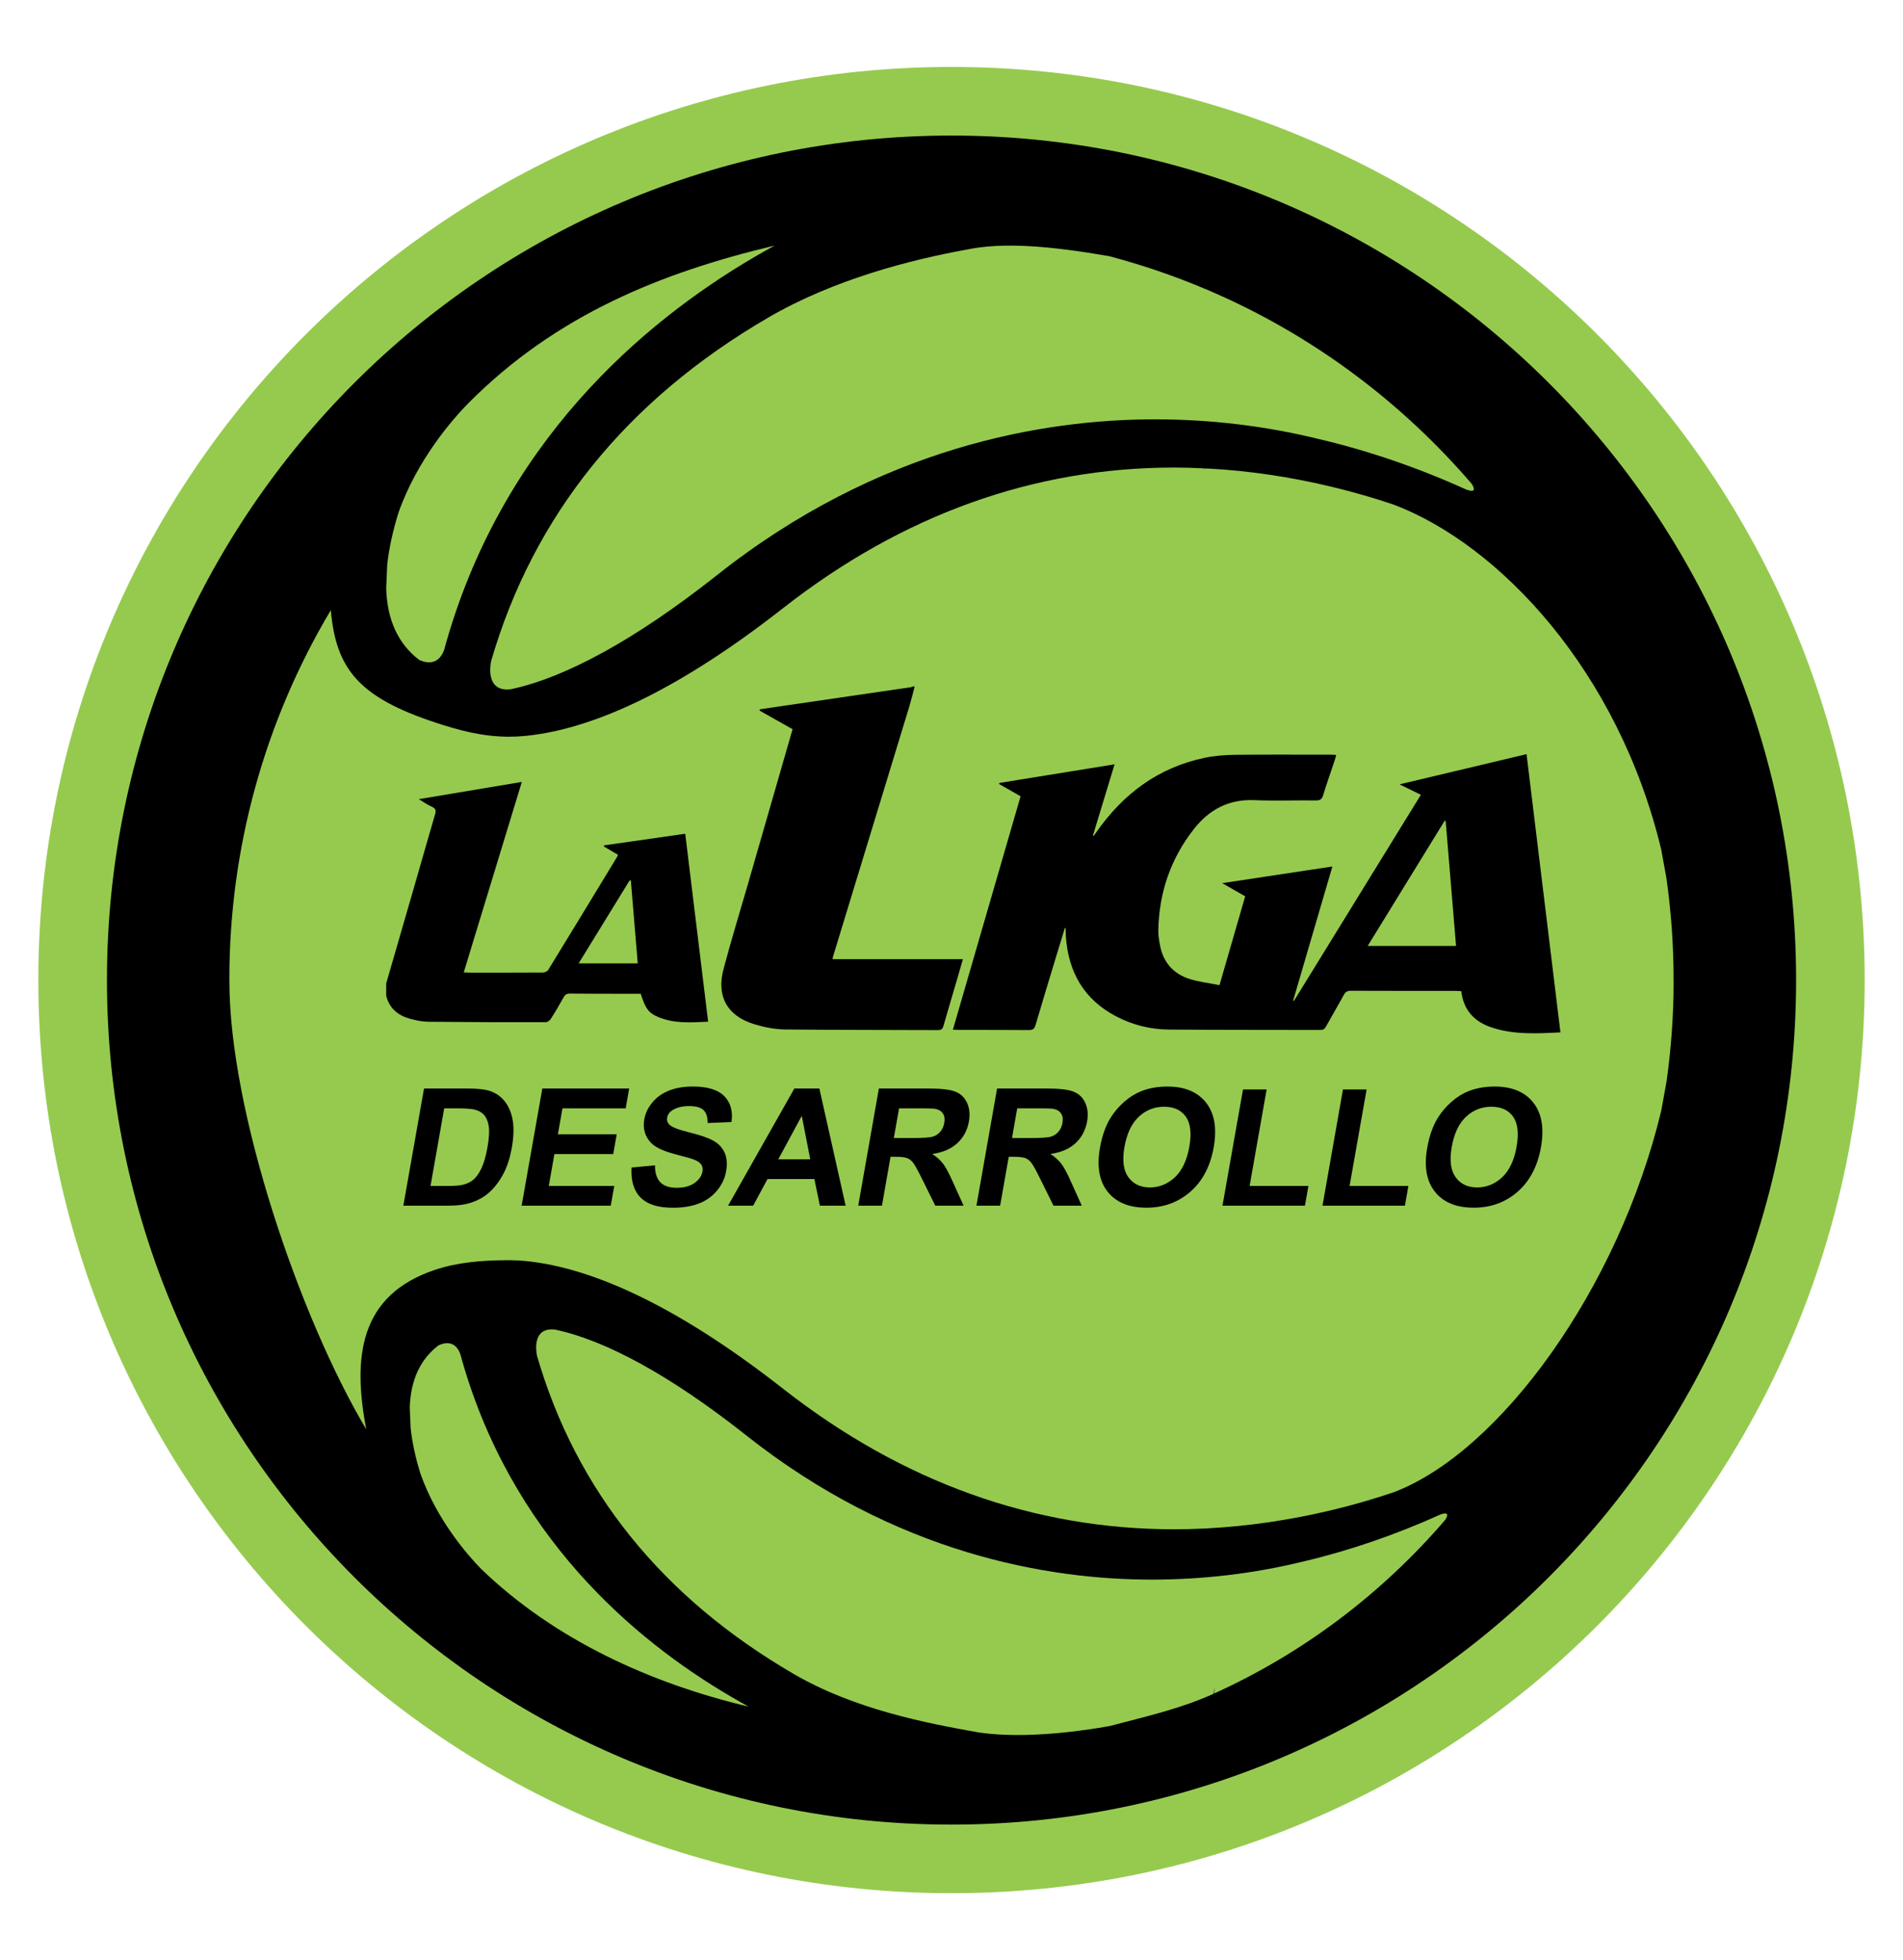
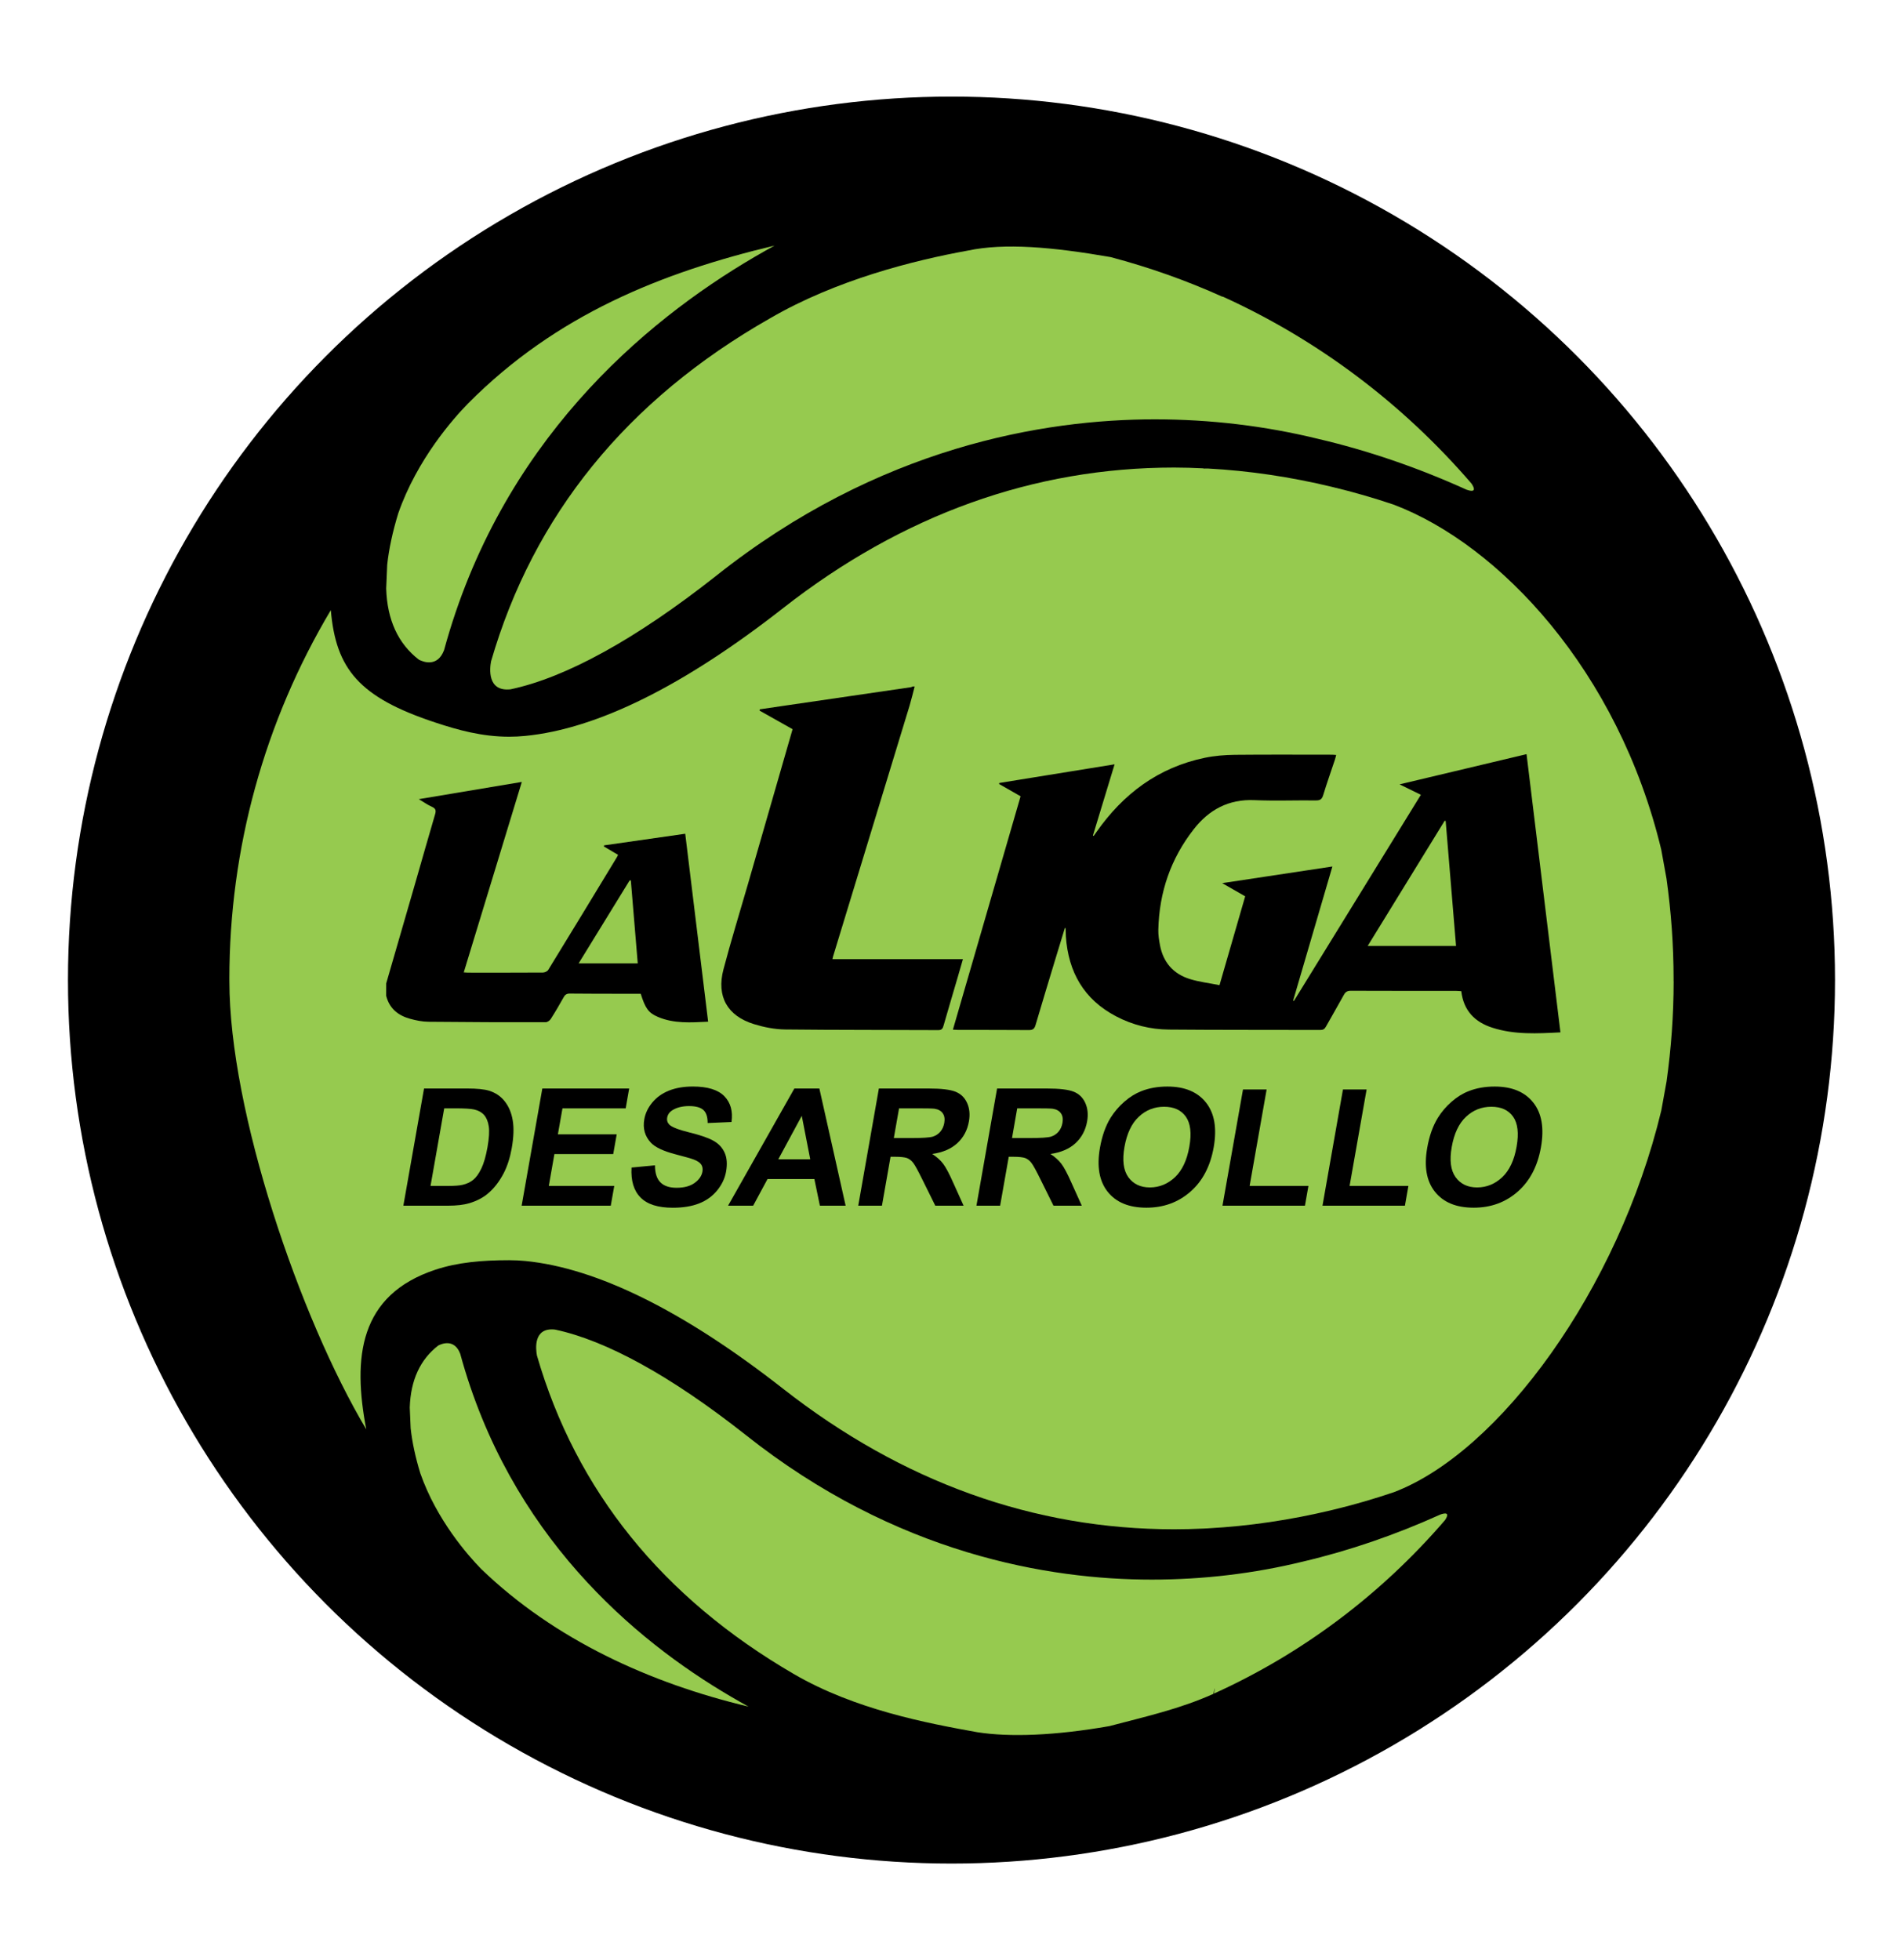
<svg xmlns="http://www.w3.org/2000/svg" version="1.1" id="Layer_1" x="0px" y="0px" width="80.355px" height="82.772px" viewBox="0 0 80.355 82.772" enable-background="new 0 0 80.355 82.772" xml:space="preserve">
  <g>
    <circle cx="40.177" cy="41.386" r="37.307" />
    <g>
-       <path fill="#96CA4F" d="M40.178,2.827c-21.295,0-38.559,17.262-38.559,38.559s17.264,38.559,38.559,38.559    s38.559-17.262,38.559-38.559S61.473,2.827,40.178,2.827z M40.178,77.048c-19.695,0-35.662-15.967-35.662-35.662    S20.482,5.724,40.178,5.724S75.841,21.69,75.841,41.386S59.873,77.048,40.178,77.048z" />
      <path fill="#96CA4F" d="M19.434,57.169c-0.243-0.646-0.776-0.43-0.927-0.352c-0.765,0.59-1.169,1.466-1.205,2.621l0.038,0.875    c0.063,0.58,0.199,1.221,0.408,1.901c0.697,1.992,2.037,3.494,2.569,4.039c3.086,2.979,7.131,4.825,11.289,5.813    c-0.249-0.136-0.497-0.278-0.741-0.422C26.75,69.236,21.511,64.792,19.434,57.169z" />
      <path fill="#96CA4F" d="M17.688,27.857c0.172,0.089,0.783,0.338,1.063-0.403c2.382-8.74,8.388-13.837,13.105-16.601    c0.281-0.164,0.564-0.324,0.851-0.483c-4.767,1.136-9.226,2.921-12.943,6.668c-0.611,0.623-2.146,2.347-2.945,4.631    c-0.239,0.778-0.398,1.516-0.469,2.18l-0.043,1.004C16.348,26.177,16.812,27.183,17.688,27.857z" />
      <path fill="#96CA4F" d="M70.667,41.426c0-0.014,0-0.026,0.001-0.04c-0.001-0.014-0.001-0.026-0.001-0.04h0.001    c0-0.004,0-0.008,0-0.011c0-1.417-0.103-2.831-0.299-4.232l-0.222-1.224c-1.813-7.55-6.83-12.875-11.298-14.57    c-0.822-0.277-1.689-0.53-2.596-0.747c-1.763-0.426-3.519-0.684-5.243-0.777c-0.127,0-0.195,0.001-0.195,0.001l0.008-0.008    c-0.417-0.021-0.832-0.034-1.244-0.034c-5.928,0-11.48,1.996-16.51,5.934c-4.191,3.283-7.854,5.101-10.889,5.398    c-0.225,0.022-0.451,0.034-0.678,0.034c-1.154,0-2.178-0.287-3.113-0.597c-3.229-1.065-4.206-2.262-4.42-4.748    c-2.804,4.705-4.284,10.074-4.284,15.57c0,0.003,0,0.007,0,0.011h0.002c0,0.014,0,0.026-0.002,0.04    c0.002,0.014,0.002,0.026,0.002,0.04H9.686c0,0.004,0,0.009,0,0.012c0,5.495,2.976,14.216,5.78,18.92    c-0.581-3.037-0.305-5.676,2.924-6.743c0.936-0.309,1.959-0.4,3.113-0.4c0.227,0,0.453,0.012,0.678,0.033    c3.034,0.299,6.697,2.114,10.889,5.398c5.029,3.937,10.582,5.932,16.51,5.932c0.412,0,0.827-0.011,1.244-0.03l0.188-0.01    c0,0-0.127,0.001,0,0c1.725-0.094,3.48-0.351,5.243-0.775c0.906-0.216,1.773-0.471,2.596-0.749    c4.468-1.695,9.485-8.57,11.298-16.12l0.222-1.224c0.196-1.4,0.299-2.815,0.299-4.231C70.668,41.435,70.668,41.43,70.667,41.426    L70.667,41.426z" />
-       <path fill="#96CA4F" d="M20.736,27.923c-0.055,0.286-0.177,1.293,0.821,1.185c2.336-0.493,5.297-2.122,8.674-4.786    c6.875-5.467,13.873-6.614,18.533-6.614c2.346,0,4.664,0.278,6.893,0.824c2.114,0.494,4.214,1.216,6.266,2.145    c0.194,0.069,0.46,0.12,0.214-0.254c-2.932-3.408-6.522-6.091-10.529-7.909l0.029,0.025c-0.021-0.015-0.042-0.025-0.062-0.039    c-1.525-0.689-3.11-1.251-4.742-1.683c-2.483-0.431-4.483-0.601-6.018-0.276c-2.306,0.416-5.579,1.244-8.357,2.859    C26.46,16.884,22.523,21.765,20.736,27.923z" />
+       <path fill="#96CA4F" d="M20.736,27.923c-0.055,0.286-0.177,1.293,0.821,1.185c2.336-0.493,5.297-2.122,8.674-4.786    c6.875-5.467,13.873-6.614,18.533-6.614c2.346,0,4.664,0.278,6.893,0.824c2.114,0.494,4.214,1.216,6.266,2.145    c0.194,0.069,0.46,0.12,0.214-0.254c-2.932-3.408-6.522-6.091-10.529-7.909l0.029,0.025c-1.525-0.689-3.11-1.251-4.742-1.683c-2.483-0.431-4.483-0.601-6.018-0.276c-2.306,0.416-5.579,1.244-8.357,2.859    C26.46,16.884,22.523,21.765,20.736,27.923z" />
    </g>
    <g>
      <path fill-rule="evenodd" clip-rule="evenodd" d="M38.622,28.988c-0.071,0.272-0.136,0.546-0.216,0.814    c-1.076,3.531-2.153,7.061-3.23,10.589c-0.009,0.032-0.016,0.063-0.026,0.112c1.835,0,3.658,0,5.51,0    c-0.078,0.275-0.15,0.53-0.227,0.785c-0.196,0.671-0.396,1.342-0.589,2.014c-0.034,0.116-0.064,0.197-0.221,0.197    c-2.157-0.012-4.314-0.002-6.473-0.027c-0.436-0.006-0.886-0.094-1.305-0.223c-1.133-0.346-1.598-1.17-1.297-2.313    c0.318-1.208,0.687-2.404,1.035-3.606c0.628-2.177,1.254-4.354,1.884-6.538c-0.467-0.262-0.931-0.524-1.395-0.785    c0.004-0.019,0.007-0.037,0.011-0.054c0.369-0.055,0.738-0.109,1.107-0.163c1.758-0.259,3.517-0.514,5.274-0.771    c0.025-0.005,0.051-0.019,0.075-0.03C38.568,28.988,38.595,28.988,38.622,28.988z" />
      <path fill-rule="evenodd" clip-rule="evenodd" d="M16.308,41.526c0.414-1.433,0.83-2.865,1.244-4.297    c0.272-0.944,0.539-1.89,0.816-2.83c0.049-0.161,0.042-0.253-0.128-0.329c-0.18-0.078-0.342-0.197-0.557-0.323    c1.474-0.246,2.889-0.482,4.351-0.728c-0.822,2.698-1.635,5.362-2.452,8.042c0.075,0.004,0.132,0.011,0.189,0.011    c1.052,0,2.105,0.003,3.155-0.004c0.076-0.001,0.186-0.051,0.223-0.111c0.972-1.584,1.936-3.171,2.9-4.761    c0.018-0.028,0.029-0.06,0.049-0.098c-0.205-0.121-0.403-0.239-0.6-0.355c0.003-0.016,0.009-0.031,0.013-0.046    c1.132-0.161,2.263-0.324,3.423-0.49c0.325,2.664,0.645,5.287,0.967,7.936c-0.729,0.035-1.442,0.088-2.121-0.202    c-0.399-0.169-0.533-0.365-0.725-0.977c-0.275,0-0.557,0-0.839,0c-0.715-0.002-1.429,0-2.145-0.008    c-0.131-0.003-0.207,0.038-0.27,0.154c-0.174,0.311-0.354,0.62-0.546,0.92c-0.042,0.066-0.141,0.135-0.213,0.135    c-1.651,0.003-3.302-0.001-4.953-0.019c-0.26-0.002-0.524-0.057-0.775-0.126c-0.505-0.138-0.873-0.437-1.008-0.97    C16.308,41.876,16.308,41.701,16.308,41.526z M24.433,40.681c0.855,0,1.666,0,2.496,0c-0.097-1.178-0.193-2.338-0.291-3.5    c-0.017-0.002-0.032-0.005-0.049-0.007C25.877,38.333,25.163,39.493,24.433,40.681z" />
      <path fill-rule="evenodd" clip-rule="evenodd" d="M65.89,43.594c-0.983,0.051-1.938,0.104-2.869-0.195    c-0.742-0.236-1.221-0.718-1.318-1.543c-0.07-0.004-0.142-0.013-0.212-0.013c-1.483-0.001-2.966,0.001-4.451-0.005    c-0.146,0-0.228,0.046-0.298,0.178c-0.245,0.447-0.505,0.889-0.754,1.336c-0.055,0.102-0.12,0.141-0.237,0.141    c-2.13-0.007-4.261,0.002-6.392-0.017c-0.78-0.006-1.534-0.192-2.232-0.559c-1.359-0.712-2.015-1.868-2.12-3.37    c-0.007-0.114-0.006-0.229-0.01-0.343c0-0.005-0.009-0.007-0.032-0.02c-0.144,0.472-0.286,0.938-0.428,1.404    c-0.273,0.902-0.547,1.801-0.813,2.705c-0.047,0.155-0.119,0.206-0.282,0.204c-0.992-0.009-1.982-0.004-2.975-0.006    c-0.065,0-0.132-0.005-0.23-0.011c0.955-3.294,1.906-6.57,2.858-9.855c-0.305-0.174-0.605-0.346-0.907-0.518    c0.002-0.016,0.004-0.03,0.007-0.044c1.609-0.262,3.221-0.521,4.869-0.788c-0.311,1.021-0.612,2.014-0.914,3.006    c0.011,0.007,0.021,0.013,0.031,0.02c0.037-0.054,0.075-0.106,0.113-0.16c1.133-1.62,2.617-2.734,4.579-3.141    c0.413-0.086,0.842-0.12,1.264-0.126c1.375-0.014,2.75-0.005,4.127-0.005c0.045,0,0.092,0.005,0.158,0.011    c-0.021,0.073-0.034,0.138-0.054,0.198c-0.165,0.498-0.342,0.993-0.494,1.494c-0.051,0.172-0.123,0.229-0.306,0.228    c-0.868-0.01-1.74,0.025-2.608-0.012c-1.082-0.045-1.911,0.405-2.551,1.226c-0.974,1.242-1.462,2.668-1.498,4.244    c-0.006,0.222,0.03,0.444,0.071,0.661c0.137,0.72,0.563,1.206,1.256,1.422c0.398,0.124,0.824,0.173,1.256,0.26    c0.369-1.279,0.726-2.509,1.085-3.752c-0.309-0.177-0.612-0.353-0.971-0.556c1.586-0.239,3.105-0.469,4.653-0.703    c-0.557,1.9-1.107,3.78-1.657,5.66c0.011,0.005,0.022,0.011,0.033,0.016c1.784-2.896,3.566-5.794,5.36-8.704    c-0.294-0.145-0.569-0.278-0.9-0.441c1.821-0.434,3.581-0.853,5.362-1.275C64.938,35.771,65.411,39.667,65.89,43.594z     M61.044,34.668c-0.014-0.003-0.028-0.006-0.043-0.009c-1.078,1.753-2.156,3.508-3.25,5.286c1.259,0,2.483,0,3.731,0    C61.336,38.176,61.19,36.422,61.044,34.668z" />
    </g>
    <path fill="#96CA4F" d="M60.819,63.955c-1.9,0.859-3.845,1.527-5.803,1.987c-2.063,0.505-4.212,0.761-6.385,0.761   c-4.315,0-10.798-1.062-17.165-6.126c-3.128-2.467-5.872-3.977-8.033-4.433c-0.924-0.101-0.811,0.831-0.76,1.099   c1.653,5.704,5.301,10.225,10.854,13.451c2.573,1.496,5.606,2.07,7.741,2.453c1.365,0.214,3.273,0.145,5.573-0.257   c1.512-0.398,2.979-0.726,4.392-1.361c0.02-0.014,0.037-0.22,0.057-0.231l-0.026,0.216c3.713-1.683,7.038-4.168,9.751-7.322   C61.246,63.844,60.998,63.891,60.819,63.955z" />
    <g>
      <path d="M17.905,45.965h1.825c0.412,0,0.72,0.031,0.925,0.094c0.275,0.087,0.497,0.238,0.665,0.457    c0.169,0.218,0.279,0.484,0.331,0.801c0.054,0.316,0.039,0.706-0.043,1.17c-0.073,0.406-0.186,0.757-0.338,1.053    c-0.188,0.36-0.414,0.65-0.684,0.874c-0.203,0.169-0.461,0.301-0.771,0.395c-0.232,0.069-0.534,0.104-0.902,0.104h-1.881    L17.905,45.965z M18.757,46.802l-0.578,3.277h0.746c0.278,0,0.482-0.016,0.613-0.048c0.168-0.039,0.314-0.108,0.438-0.205    c0.125-0.099,0.239-0.257,0.347-0.478c0.107-0.222,0.193-0.523,0.262-0.906c0.066-0.383,0.085-0.676,0.053-0.881    c-0.031-0.205-0.098-0.364-0.198-0.479c-0.103-0.114-0.242-0.192-0.422-0.232c-0.134-0.031-0.404-0.048-0.811-0.048H18.757z" />
      <path d="M22.027,50.912l0.873-4.947h3.667l-0.147,0.837h-2.669l-0.194,1.098h2.484l-0.147,0.833H23.41l-0.237,1.347h2.764    l-0.147,0.833H22.027z" />
      <path d="M26.667,49.303l0.989-0.095c0.001,0.327,0.077,0.566,0.229,0.719c0.151,0.152,0.378,0.23,0.683,0.23    c0.322,0,0.576-0.069,0.764-0.206c0.187-0.135,0.296-0.294,0.329-0.477c0.021-0.116,0.003-0.216-0.051-0.298    c-0.055-0.082-0.162-0.154-0.321-0.215c-0.11-0.041-0.363-0.113-0.762-0.217c-0.512-0.133-0.859-0.296-1.041-0.488    c-0.255-0.272-0.35-0.604-0.28-0.994c0.045-0.253,0.157-0.489,0.34-0.709c0.182-0.219,0.416-0.385,0.705-0.501    c0.289-0.114,0.624-0.171,1.004-0.171c0.62,0,1.063,0.136,1.33,0.408c0.265,0.272,0.366,0.635,0.303,1.09l-1.008,0.044    c0.002-0.255-0.057-0.438-0.178-0.55c-0.121-0.11-0.322-0.166-0.604-0.166c-0.29,0-0.527,0.06-0.713,0.179    c-0.119,0.077-0.19,0.179-0.213,0.307c-0.021,0.118,0.011,0.217,0.095,0.301c0.108,0.105,0.395,0.216,0.859,0.33    c0.467,0.116,0.805,0.233,1.016,0.357c0.212,0.121,0.364,0.289,0.459,0.502c0.094,0.213,0.113,0.475,0.058,0.788    c-0.05,0.283-0.175,0.549-0.376,0.797c-0.202,0.246-0.456,0.431-0.766,0.551C29.209,50.94,28.84,51,28.409,51    c-0.625,0-1.08-0.144-1.364-0.435C26.761,50.278,26.635,49.856,26.667,49.303z" />
      <path d="M35.707,50.912H34.62l-0.233-1.124h-1.978l-0.606,1.124h-1.059l2.798-4.947h1.056L35.707,50.912z M34.213,48.955    l-0.358-1.836l-0.992,1.836H34.213z" />
      <path d="M36.24,50.912l0.871-4.947h2.104c0.528,0,0.904,0.045,1.129,0.134c0.223,0.089,0.389,0.246,0.491,0.474    c0.104,0.227,0.13,0.487,0.078,0.78c-0.064,0.371-0.228,0.678-0.489,0.92c-0.261,0.24-0.613,0.393-1.059,0.456    c0.193,0.126,0.347,0.265,0.461,0.416c0.114,0.15,0.256,0.418,0.427,0.804l0.435,0.964h-1.195l-0.532-1.076    c-0.188-0.384-0.321-0.627-0.397-0.728c-0.076-0.1-0.164-0.167-0.264-0.207c-0.1-0.035-0.265-0.054-0.493-0.054h-0.203    l-0.363,2.064H36.24z M37.742,48.057h0.739c0.479,0,0.781-0.021,0.908-0.06c0.127-0.041,0.232-0.109,0.317-0.21    c0.085-0.098,0.14-0.223,0.167-0.37c0.028-0.167,0.008-0.301-0.063-0.402c-0.07-0.104-0.184-0.169-0.342-0.195    c-0.078-0.012-0.321-0.018-0.726-0.018h-0.779L37.742,48.057z" />
      <path d="M41.231,50.912l0.871-4.947h2.103c0.528,0,0.905,0.045,1.13,0.134c0.223,0.089,0.388,0.246,0.491,0.474    c0.103,0.227,0.13,0.487,0.078,0.78c-0.065,0.371-0.229,0.678-0.489,0.92c-0.261,0.24-0.613,0.393-1.06,0.456    c0.194,0.126,0.348,0.265,0.462,0.416c0.114,0.15,0.257,0.418,0.427,0.804l0.435,0.964h-1.195l-0.532-1.076    c-0.188-0.384-0.321-0.627-0.398-0.728c-0.076-0.1-0.164-0.167-0.263-0.207c-0.1-0.035-0.265-0.054-0.493-0.054h-0.203    l-0.364,2.064H41.231z M42.733,48.057h0.738c0.479,0,0.782-0.021,0.907-0.06c0.128-0.041,0.233-0.109,0.318-0.21    c0.085-0.098,0.141-0.223,0.167-0.37c0.029-0.167,0.008-0.301-0.063-0.402c-0.071-0.104-0.185-0.169-0.342-0.195    c-0.079-0.012-0.321-0.018-0.727-0.018h-0.779L42.733,48.057z" />
      <path d="M46.446,48.469c0.089-0.503,0.238-0.927,0.449-1.268c0.158-0.252,0.351-0.479,0.581-0.679    c0.229-0.2,0.47-0.349,0.717-0.445c0.333-0.132,0.699-0.195,1.102-0.195c0.729,0,1.272,0.226,1.63,0.678    c0.358,0.452,0.466,1.081,0.324,1.886c-0.141,0.798-0.468,1.424-0.981,1.874c-0.514,0.451-1.135,0.678-1.861,0.678    c-0.735,0-1.28-0.226-1.636-0.674C46.416,49.876,46.308,49.257,46.446,48.469z M47.481,48.435    c-0.099,0.561-0.044,0.985,0.163,1.274c0.209,0.289,0.512,0.433,0.91,0.433c0.396,0,0.749-0.143,1.056-0.428    c0.306-0.289,0.51-0.719,0.61-1.293c0.101-0.565,0.05-0.988-0.149-1.269c-0.199-0.278-0.505-0.417-0.916-0.417    c-0.412,0-0.769,0.141-1.07,0.424C47.782,47.441,47.582,47.866,47.481,48.435z" />
      <path d="M51.62,50.912l0.866-4.906h0.998l-0.718,4.073h2.483l-0.147,0.833H51.62z" />
      <path d="M55.843,50.912l0.864-4.906h0.999l-0.719,4.073h2.483l-0.146,0.833H55.843z" />
      <path d="M60.265,48.469c0.088-0.503,0.239-0.927,0.45-1.268c0.156-0.252,0.35-0.479,0.58-0.679c0.229-0.2,0.469-0.349,0.718-0.445    c0.331-0.132,0.698-0.195,1.101-0.195c0.729,0,1.272,0.226,1.63,0.678c0.358,0.452,0.466,1.081,0.323,1.886    c-0.141,0.798-0.468,1.424-0.981,1.874c-0.513,0.451-1.134,0.678-1.86,0.678c-0.735,0-1.281-0.226-1.636-0.674    C60.233,49.876,60.126,49.257,60.265,48.469z M61.3,48.435c-0.1,0.561-0.045,0.985,0.163,1.274s0.511,0.433,0.909,0.433    s0.75-0.143,1.057-0.428c0.306-0.289,0.51-0.719,0.61-1.293c0.1-0.565,0.05-0.988-0.149-1.269    c-0.199-0.278-0.505-0.417-0.916-0.417c-0.412,0-0.769,0.141-1.071,0.424C61.601,47.441,61.4,47.866,61.3,48.435z" />
    </g>
  </g>
</svg>